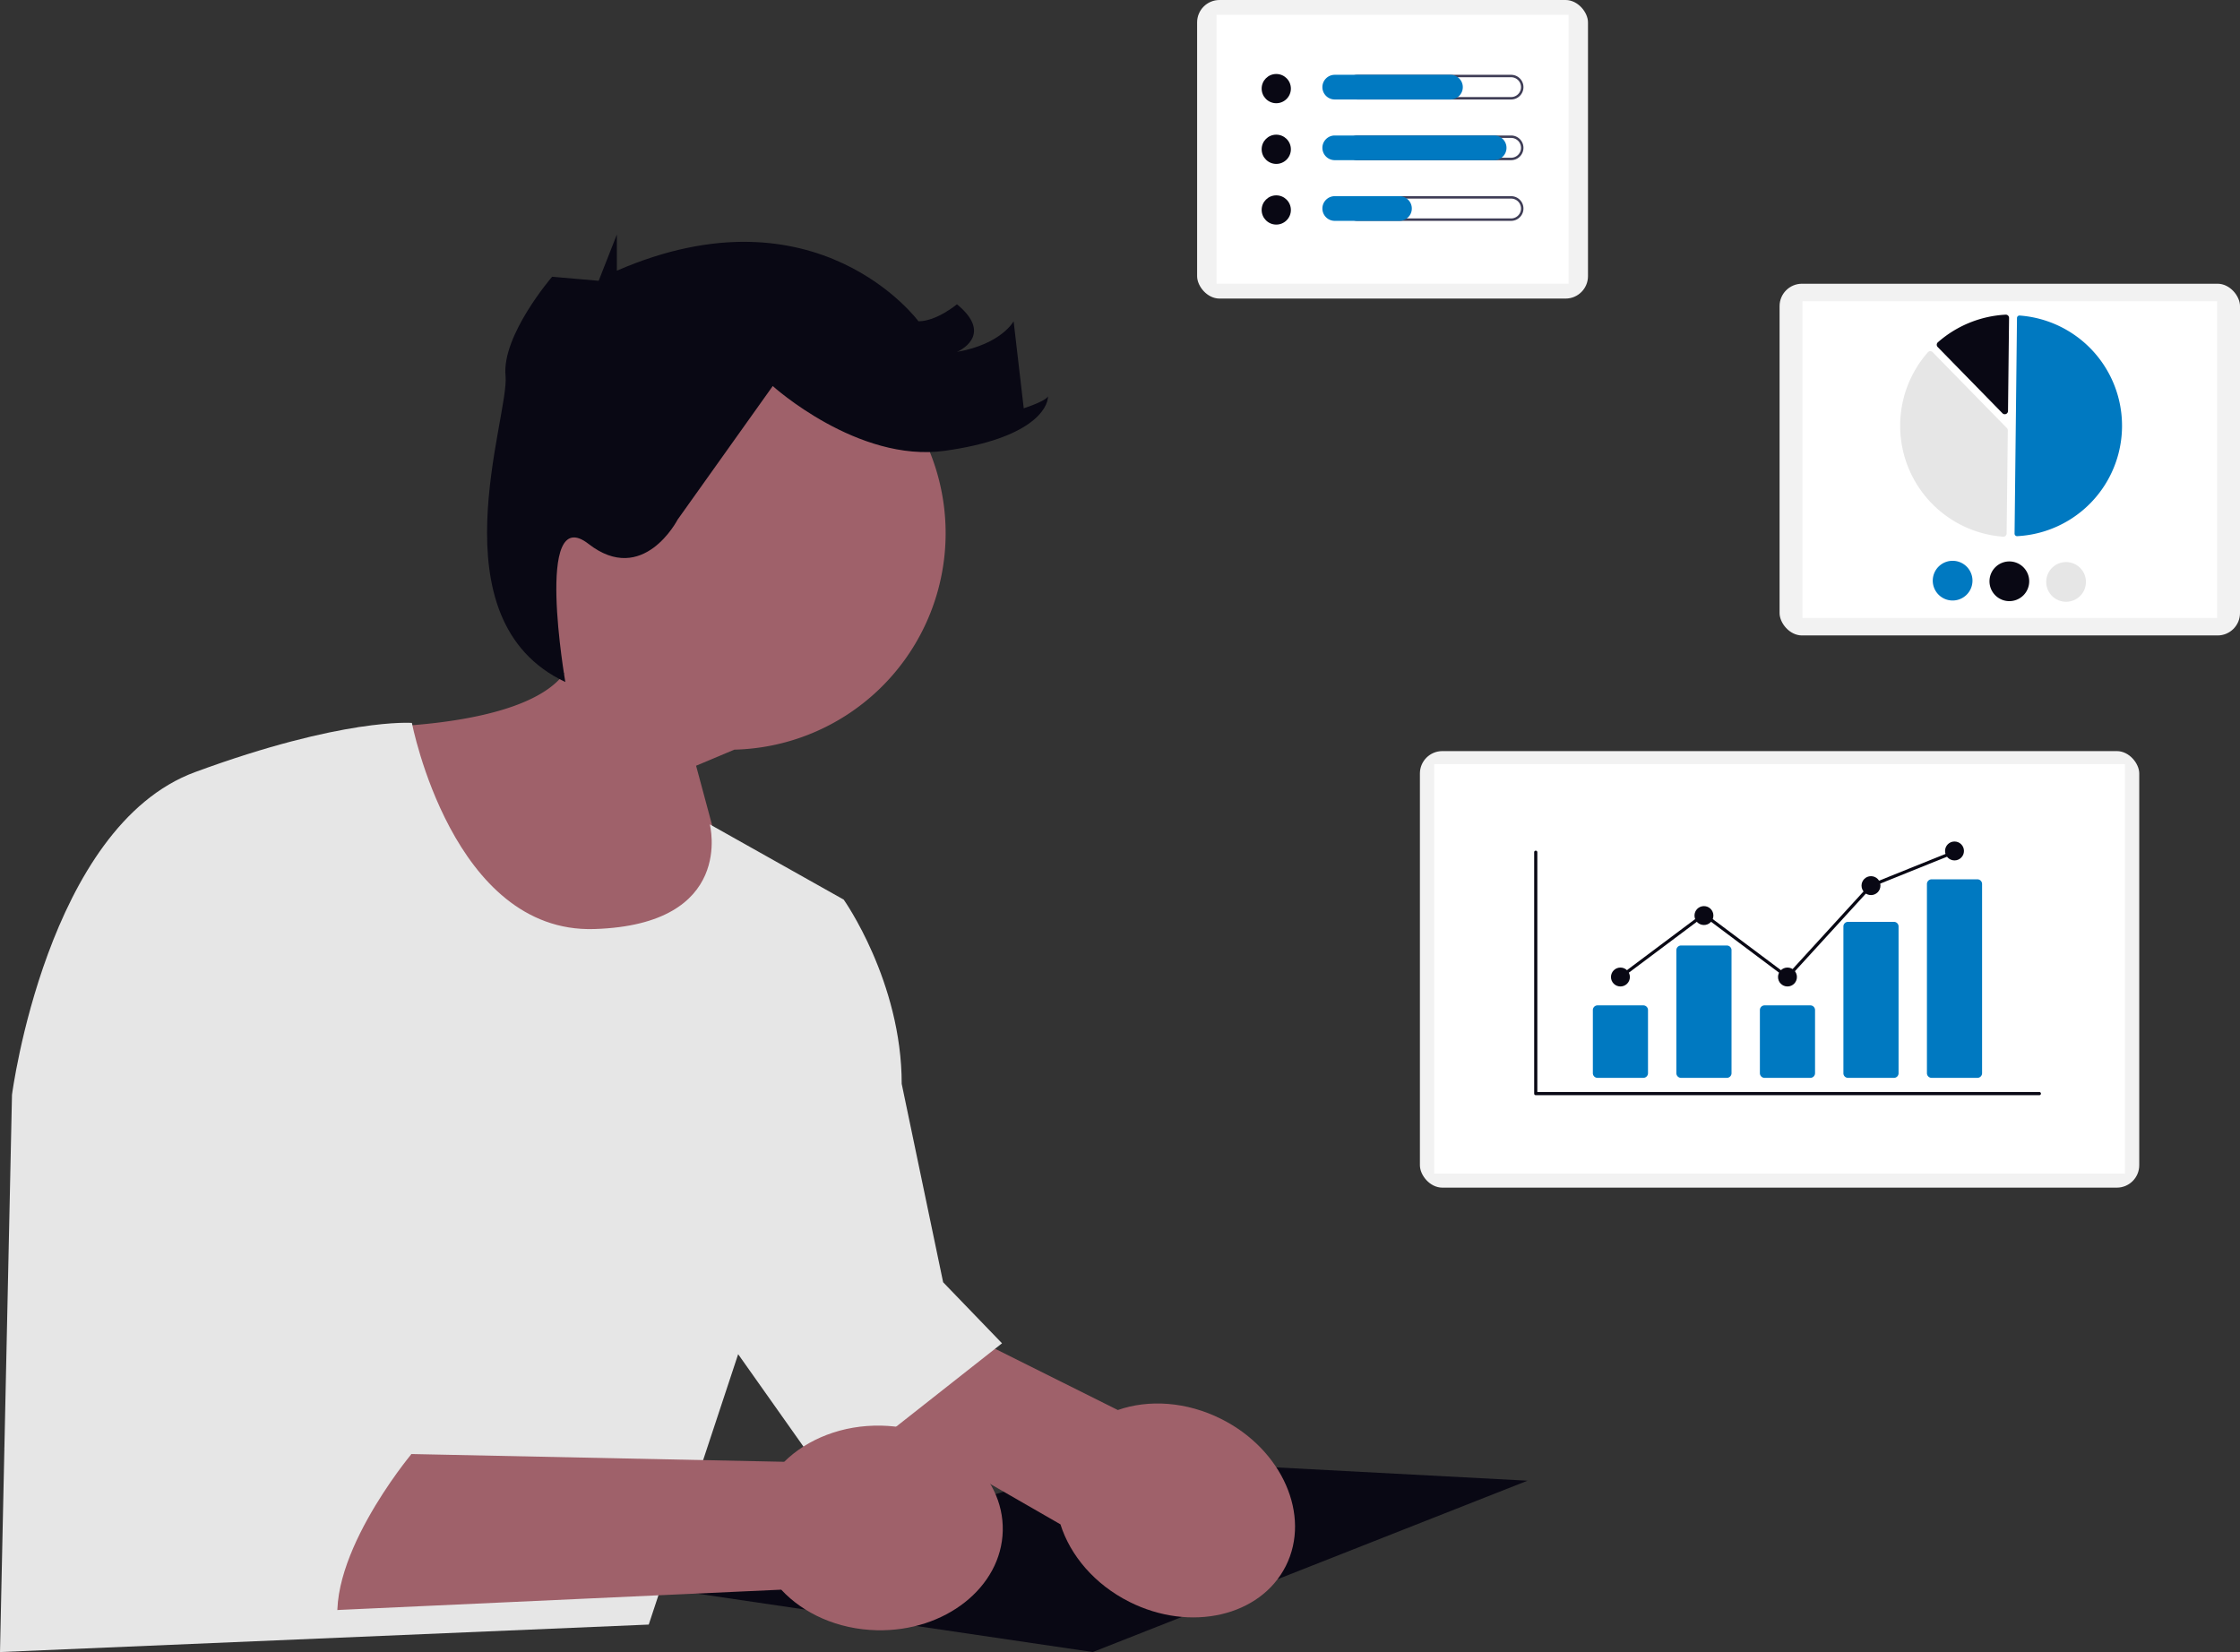
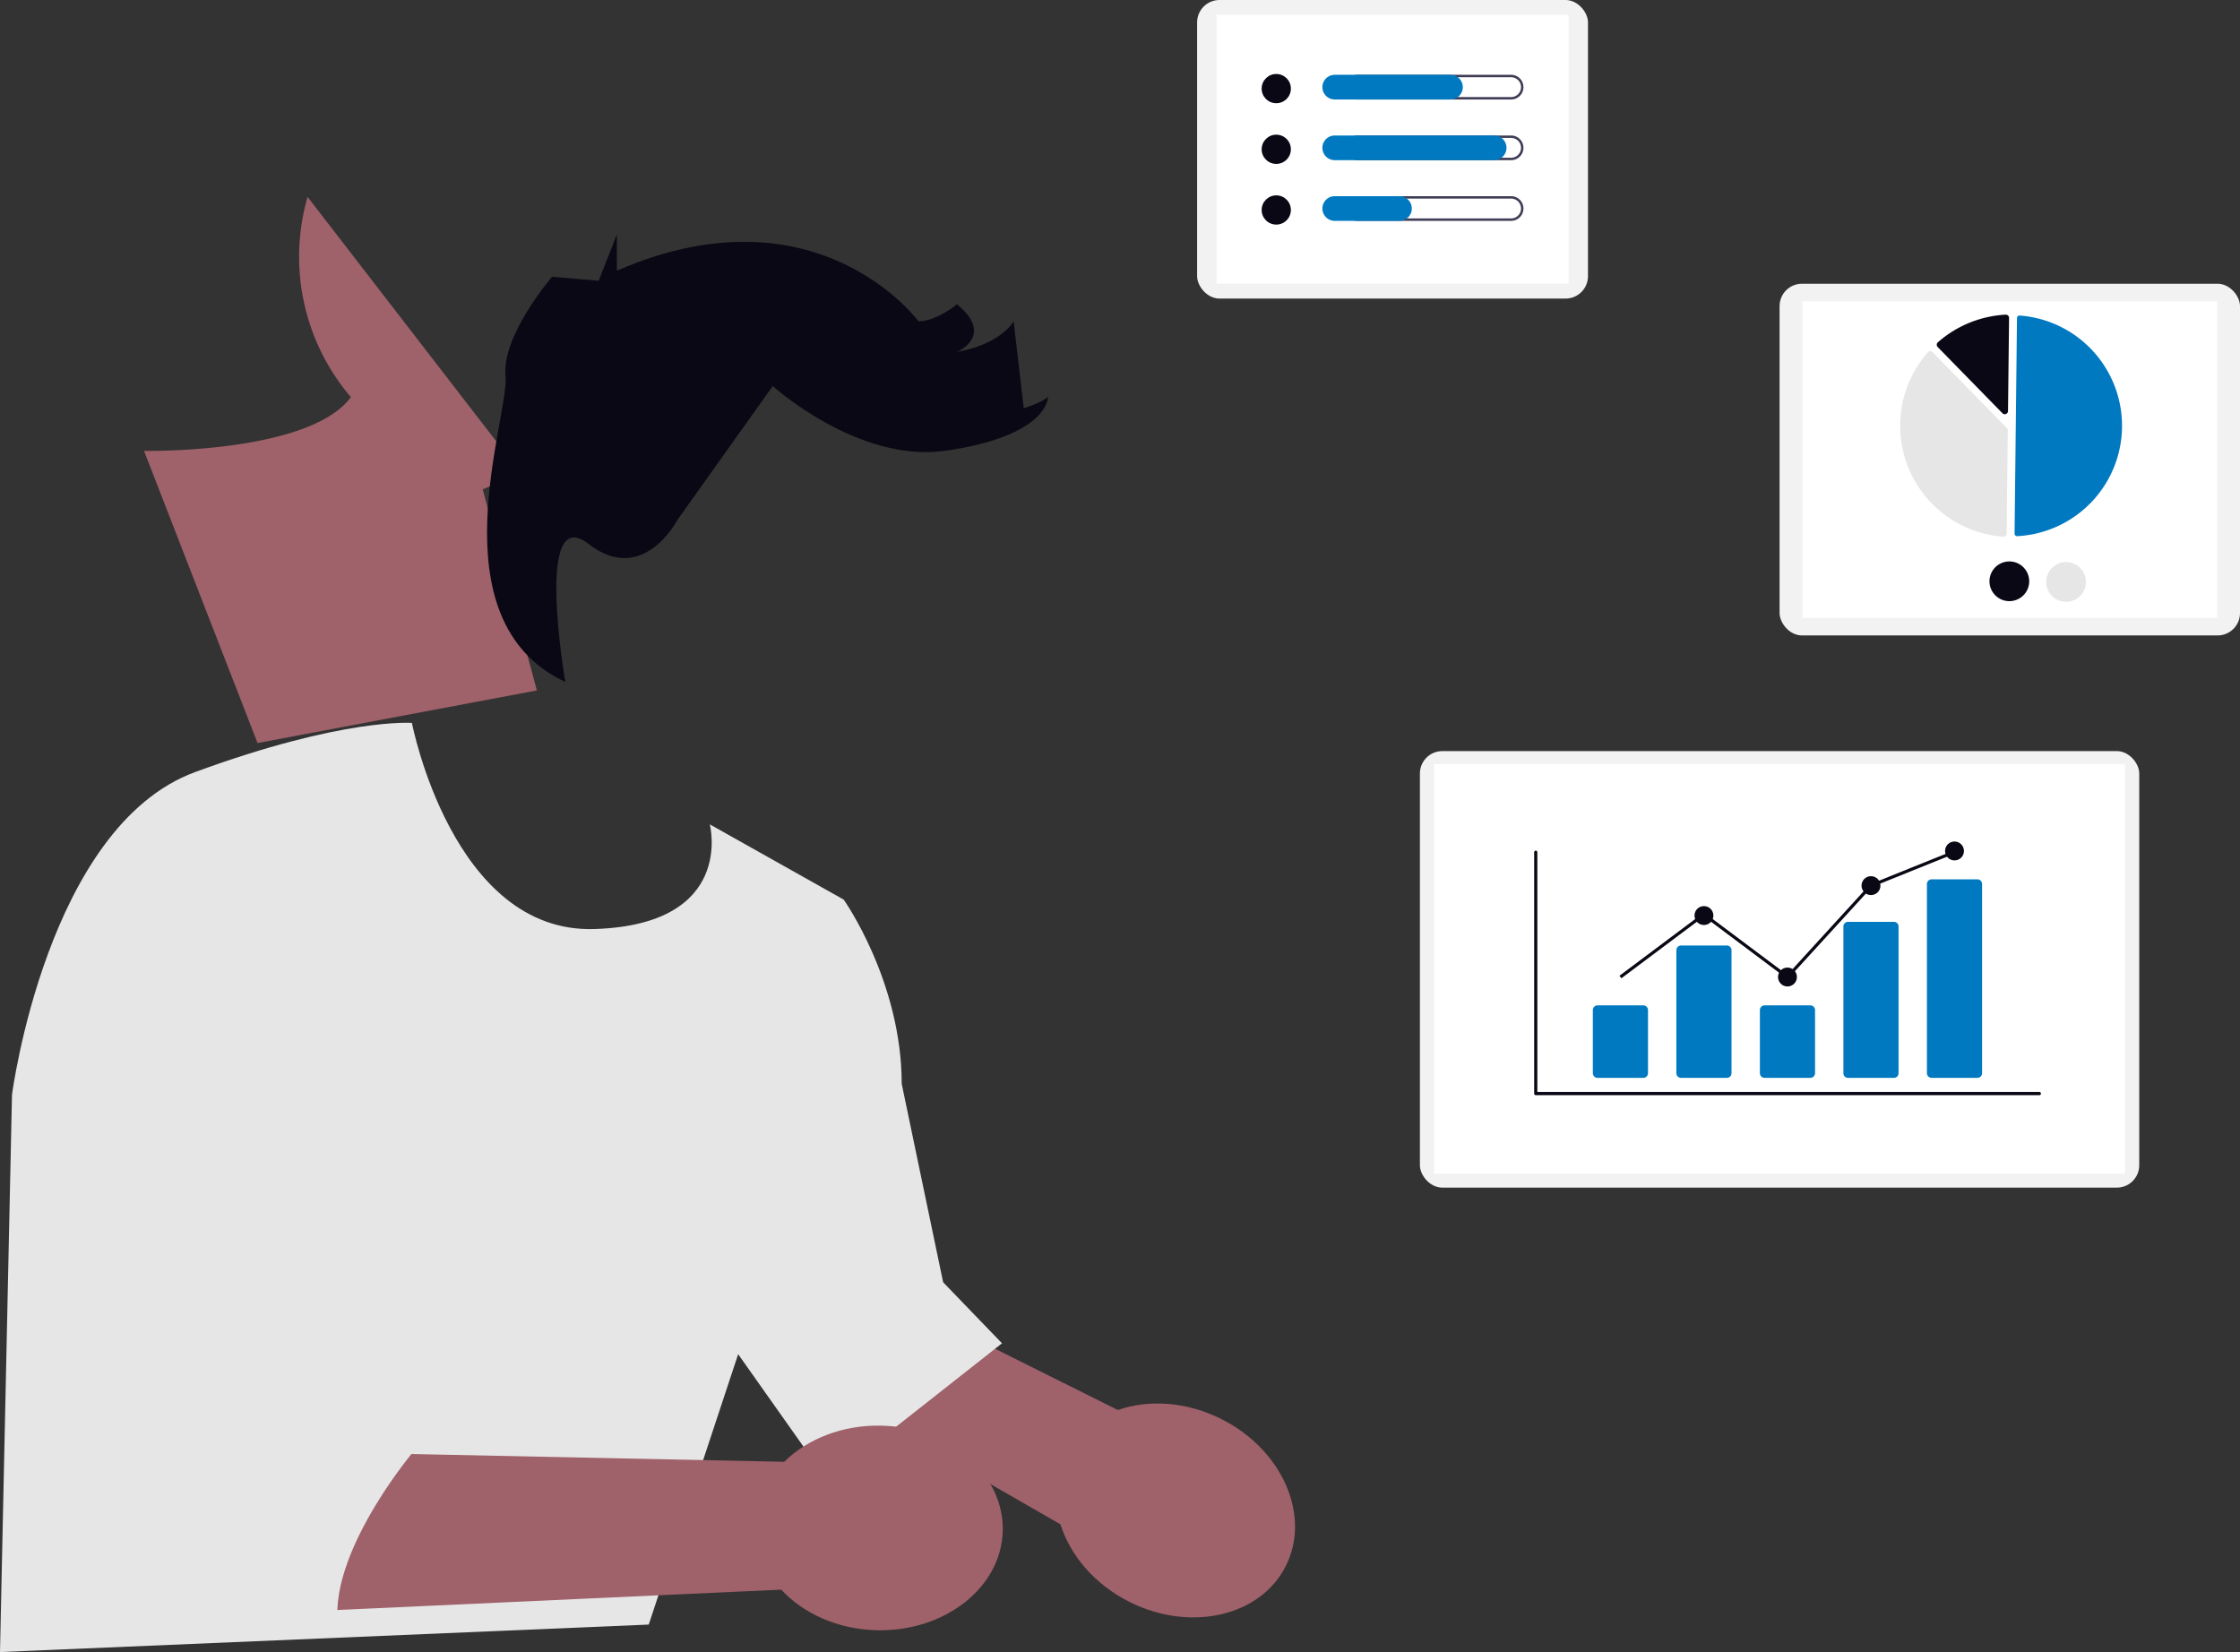
<svg xmlns="http://www.w3.org/2000/svg" width="799.788" height="589.942">
  <rect width="100%" height="100%" fill="#333333" stroke="none" />
  <g transform="translate(-580.75 -195.521)">
-     <path fill="#9f616a" d="M766.749 364.521a77.328 77.328 0 1 1 76.183 98.7l-13.647 5.74 19.341 71.811-99.737 18.791-40.536-104.334s58.838 1.1 73.859-19.181a77.24 77.24 0 0 1-15.463-71.527" />
-     <path fill="#090814" d="M1126.165 724.268 970.932 785.46l-150.76-22.262 158.836-46.717Z" />
+     <path fill="#9f616a" d="M766.749 364.521l-13.647 5.74 19.341 71.811-99.737 18.791-40.536-104.334s58.838 1.1 73.859-19.181a77.24 77.24 0 0 1-15.463-71.527" />
    <path fill="#9f616a" d="m979.868 699.036-148.53-74.135-13.356 33.61 141.4 81.348c3.489 11.089 12.177 21.441 24.633 27.692 21.795 10.936 46.8 5.18 55.851-12.857s-1.28-41.525-23.075-52.461c-12.456-6.25-25.949-7.028-36.924-3.2Z" />
    <path fill="#e6e6e6" d="M727.818 453.672s14.493 75.164 65.1 73.607 41.269-37.377 41.269-37.377l47.8 26.862s20.715 29.2 20.715 65.792l14.794 70.853 21.022 21.8-62.289 49.052-31.923-45.159-31.923 96.548-231.633 9.813 4.282-199.009s12.458-95.769 65.4-115.234 77.382-17.547 77.382-17.547Z" />
    <path fill="#090814" d="M856.656 333.373s30.355 27.464 61.433 23.128 36.859-15.177 36.859-19.514c0 0 0 1.445-8.673 4.336l-3.614-31.078s-4.336 8.151-20.237 10.942c0 0 13.732-5.737 0-17.012 0 0-7.227 6.071-13.732 6.071 0 0-36.137-49.146-107.688-18.068v-12.914l-6.5 16.527-8.392-.73-8.23-.716s-18.071 20.96-16.626 35.415-25.972 87.057 21.344 109.3c0 0-11.226-64.488 8.288-49.311s31.8-8.673 31.8-8.673l33.969-47.7Z" />
    <path fill="#9f616a" d="m860.739 717.522-165.968-3.456-8.028 57.045 172.948-7.926c7.9 8.53 20.181 14.169 34.113 14.489 24.378.559 44.516-15.342 44.979-35.518s-18.924-36.984-43.3-37.543c-13.933-.32-26.46 4.751-34.742 12.909Z" />
    <path fill="#e6e6e6" d="M695.595 591.126s5.45 34.259-10.9 45.938c0 0 5.45 42.045-7.786 55.281 0 0 24.324.985 19.559 13.729 0 0 35.723-5.943 31.051 8.851 0 0-33.059 39.677-25.094 65.387l-108.048-5.434-12.06-62.214" />
    <rect width="164.394" height="125.592" fill="#f2f2f2" rx="8" transform="translate(1216.144 296.843)" />
    <path fill="#fff" d="M1224.313 303.084h148.056v113.111h-148.056z" />
    <path fill="#0079c1" d="M1300.941 386.983h.059a39.474 39.474 0 0 0 .883-78.785.9.9 0 0 0-.681.236.9.9 0 0 0-.291.652l-.863 76.986a.9.9 0 0 0 .894.912Z" />
    <path fill="#e6e6e6" d="M1269.982 320.929a1.16 1.16 0 0 1 .816.348l26.5 27.1a1.15 1.15 0 0 1 .33.822l-.413 36.838a1.15 1.15 0 0 1-.374.839 1.16 1.16 0 0 1-.874.3 39.733 39.733 0 0 1-26.87-65.862 1.16 1.16 0 0 1 .84-.393Z" />
    <path fill="#090814" d="M1296.932 307.883a1.17 1.17 0 0 1 .793.324 1.15 1.15 0 0 1 .356.848l-.373 33.238a1.157 1.157 0 0 1-1.985.8l-23.127-23.652a1.16 1.16 0 0 1 .062-1.68 39.8 39.8 0 0 1 24.2-9.873Z" />
-     <path fill="#0079c1" d="M1285.019 402.949a7.09 7.09 0 1 1-7.01-7.169 7.09 7.09 0 0 1 7.01 7.169" />
    <path fill="#090814" d="M1305.274 403.177a7.09 7.09 0 1 1-7.01-7.169 7.09 7.09 0 0 1 7.01 7.169" />
    <path fill="#e6e6e6" d="M1325.53 403.404a7.09 7.09 0 1 1-7.01-7.169 7.09 7.09 0 0 1 7.01 7.169" />
    <rect width="139.559" height="106.619" fill="#f2f2f2" rx="8" transform="translate(1008.178 195.521)" />
    <path fill="#fff" d="M1015.113 200.82h125.69v96.024h-125.69z" />
    <circle cx="5.219" cy="5.219" r="5.219" fill="#090814" transform="translate(1031.22 221.942)" />
    <path fill="#3f3d56" d="M1120.29 223.1a3.539 3.539 0 0 1 0 7.078h-54.887a3.539 3.539 0 0 1 0-7.078zm0-.867h-54.887a4.406 4.406 0 1 0 0 8.812h54.887a4.406 4.406 0 1 0 0-8.812" />
    <path fill="#0079c1" d="M1098.632 231.045h-41.318a4.406 4.406 0 1 1 0-8.812h41.319a4.406 4.406 0 0 1 0 8.812Z" />
    <circle cx="5.219" cy="5.219" r="5.219" fill="#090814" transform="translate(1031.22 243.613)" />
    <path fill="#3f3d56" d="M1120.29 244.77a3.539 3.539 0 0 1 0 7.078h-54.887a3.539 3.539 0 0 1 0-7.078zm0-.867h-54.887a4.406 4.406 0 0 0 0 8.812h54.887a4.406 4.406 0 1 0 0-8.812" />
    <path fill="#0079c1" d="M1114.235 252.716h-56.921a4.406 4.406 0 1 1 0-8.812h56.921a4.406 4.406 0 0 1 0 8.812" />
    <circle cx="5.219" cy="5.219" r="5.219" fill="#090814" transform="translate(1031.22 265.283)" />
    <path fill="#3f3d56" d="M1120.29 266.441a3.539 3.539 0 0 1 0 7.078h-54.887a3.539 3.539 0 1 1 0-7.078zm0-.867h-54.887a4.406 4.406 0 1 0 0 8.812h54.887a4.406 4.406 0 1 0 0-8.812" />
    <path fill="#0079c1" d="M1080.429 274.387h-23.115a4.406 4.406 0 1 1 0-8.812h23.115a4.406 4.406 0 1 1 0 8.812" />
    <g transform="translate(1087.726 463.735)">
      <rect width="256.836" height="155.887" fill="#f2f2f2" rx="8" />
      <path fill="#fff" d="M5.105 4.655h246.626v146.224H5.105z" />
      <path fill="#090814" d="M221.145 122.872H41.363a.563.563 0 0 1-.563-.563V36.138a.563.563 0 1 1 1.125 0v85.609h179.22a.563.563 0 1 1 0 1.125" />
      <path fill="#0079c1" d="M79.771 116.683H63.419a1.67 1.67 0 0 1-1.67-1.67V92.471a1.67 1.67 0 0 1 1.67-1.67h16.352a1.67 1.67 0 0 1 1.67 1.67v22.539a1.67 1.67 0 0 1-1.67 1.673M109.592 116.683H93.239a1.67 1.67 0 0 1-1.67-1.67V71.091a1.67 1.67 0 0 1 1.67-1.67h16.352a1.67 1.67 0 0 1 1.67 1.67v43.922a1.67 1.67 0 0 1-1.669 1.67M139.412 116.683H123.06a1.67 1.67 0 0 1-1.67-1.67V92.471a1.67 1.67 0 0 1 1.67-1.67h16.352a1.67 1.67 0 0 1 1.67 1.67v22.539a1.67 1.67 0 0 1-1.67 1.673M169.232 116.683H152.88a1.636 1.636 0 0 1-1.67-1.594V62.575a1.636 1.636 0 0 1 1.67-1.594h16.352a1.636 1.636 0 0 1 1.67 1.594v52.513a1.636 1.636 0 0 1-1.67 1.595M199.053 116.683H182.7a1.67 1.67 0 0 1-1.67-1.67V47.46a1.67 1.67 0 0 1 1.67-1.67h16.353a1.67 1.67 0 0 1 1.67 1.67v67.553a1.67 1.67 0 0 1-1.67 1.67" />
-       <circle cx="3.376" cy="3.376" r="3.376" fill="#090814" transform="translate(68.219 77.297)" />
      <circle cx="3.376" cy="3.376" r="3.376" fill="#090814" transform="translate(98.039 55.354)" />
      <circle cx="3.376" cy="3.376" r="3.376" fill="#090814" transform="translate(127.86 77.297)" />
      <circle cx="3.376" cy="3.376" r="3.376" fill="#090814" transform="translate(157.68 44.664)" />
      <circle cx="3.376" cy="3.376" r="3.376" fill="#090814" transform="translate(187.501 32.285)" />
      <path fill="#090814" d="M131.307 81.429 101.416 59.04 71.932 81.124l-.674-.9 30.158-22.589 29.749 22.283 29.562-32.352.118-.048 29.821-12.015.421 1.044-29.7 11.967Z" />
    </g>
  </g>
</svg>